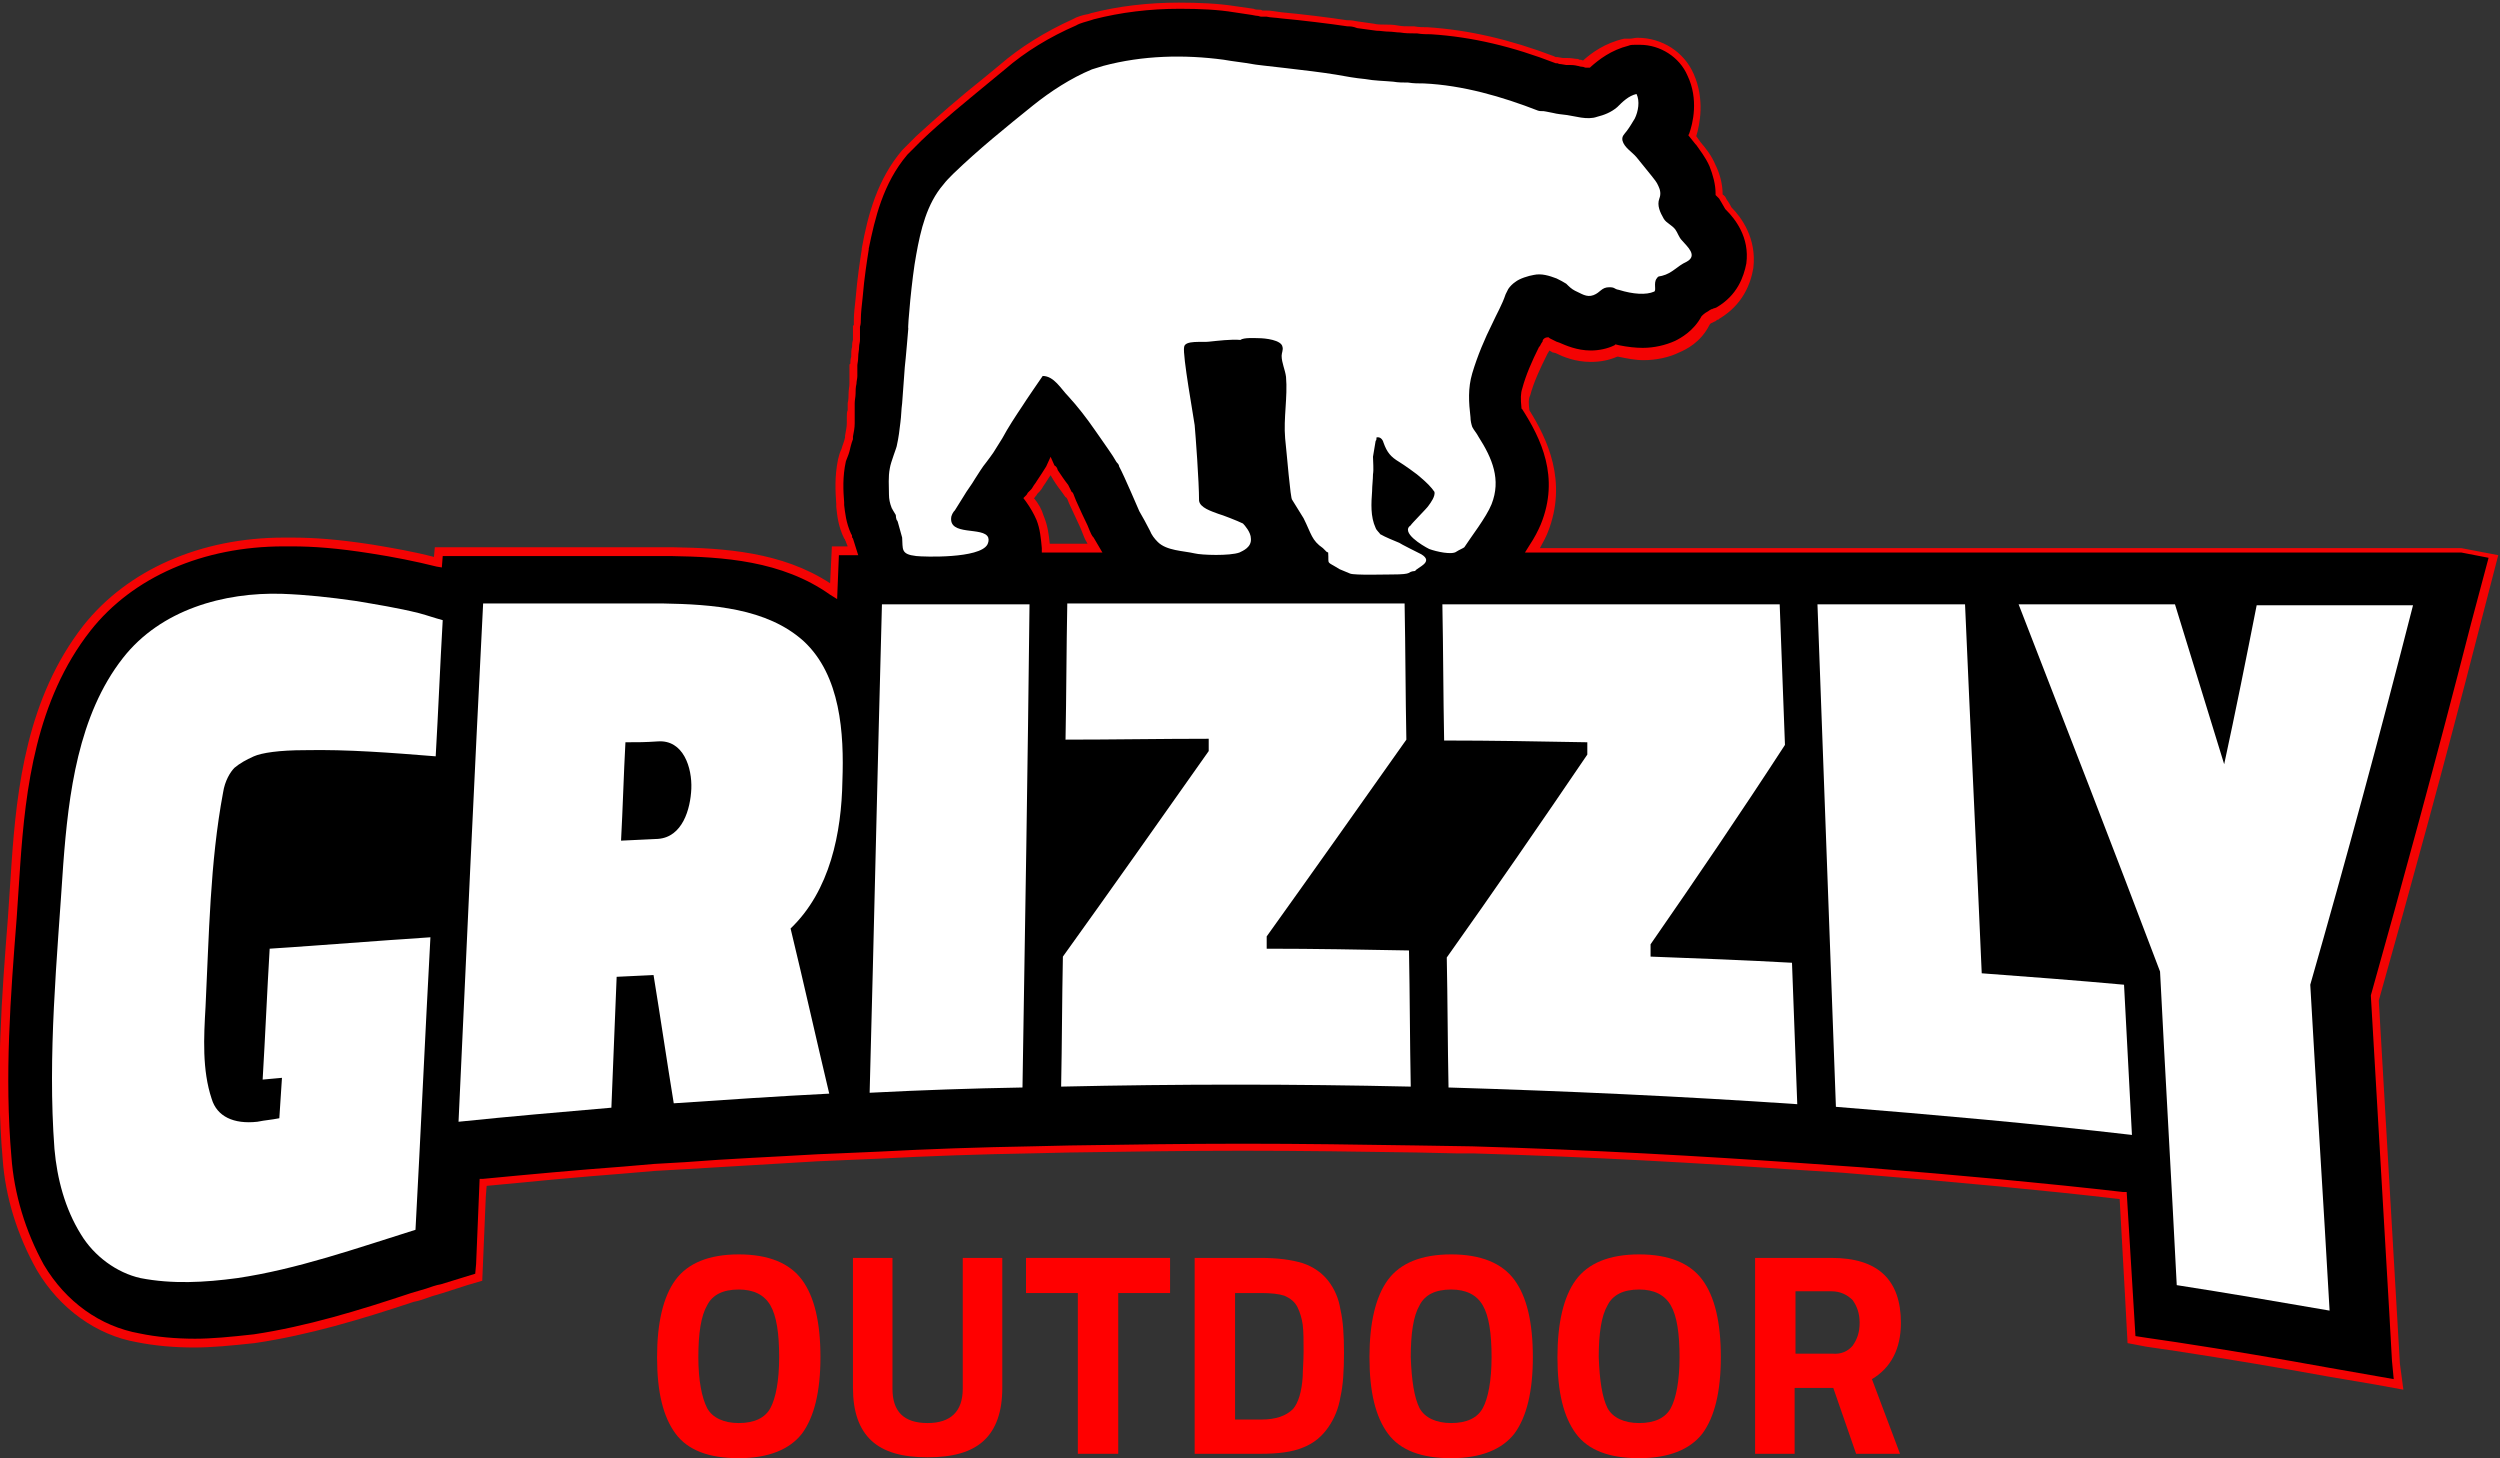
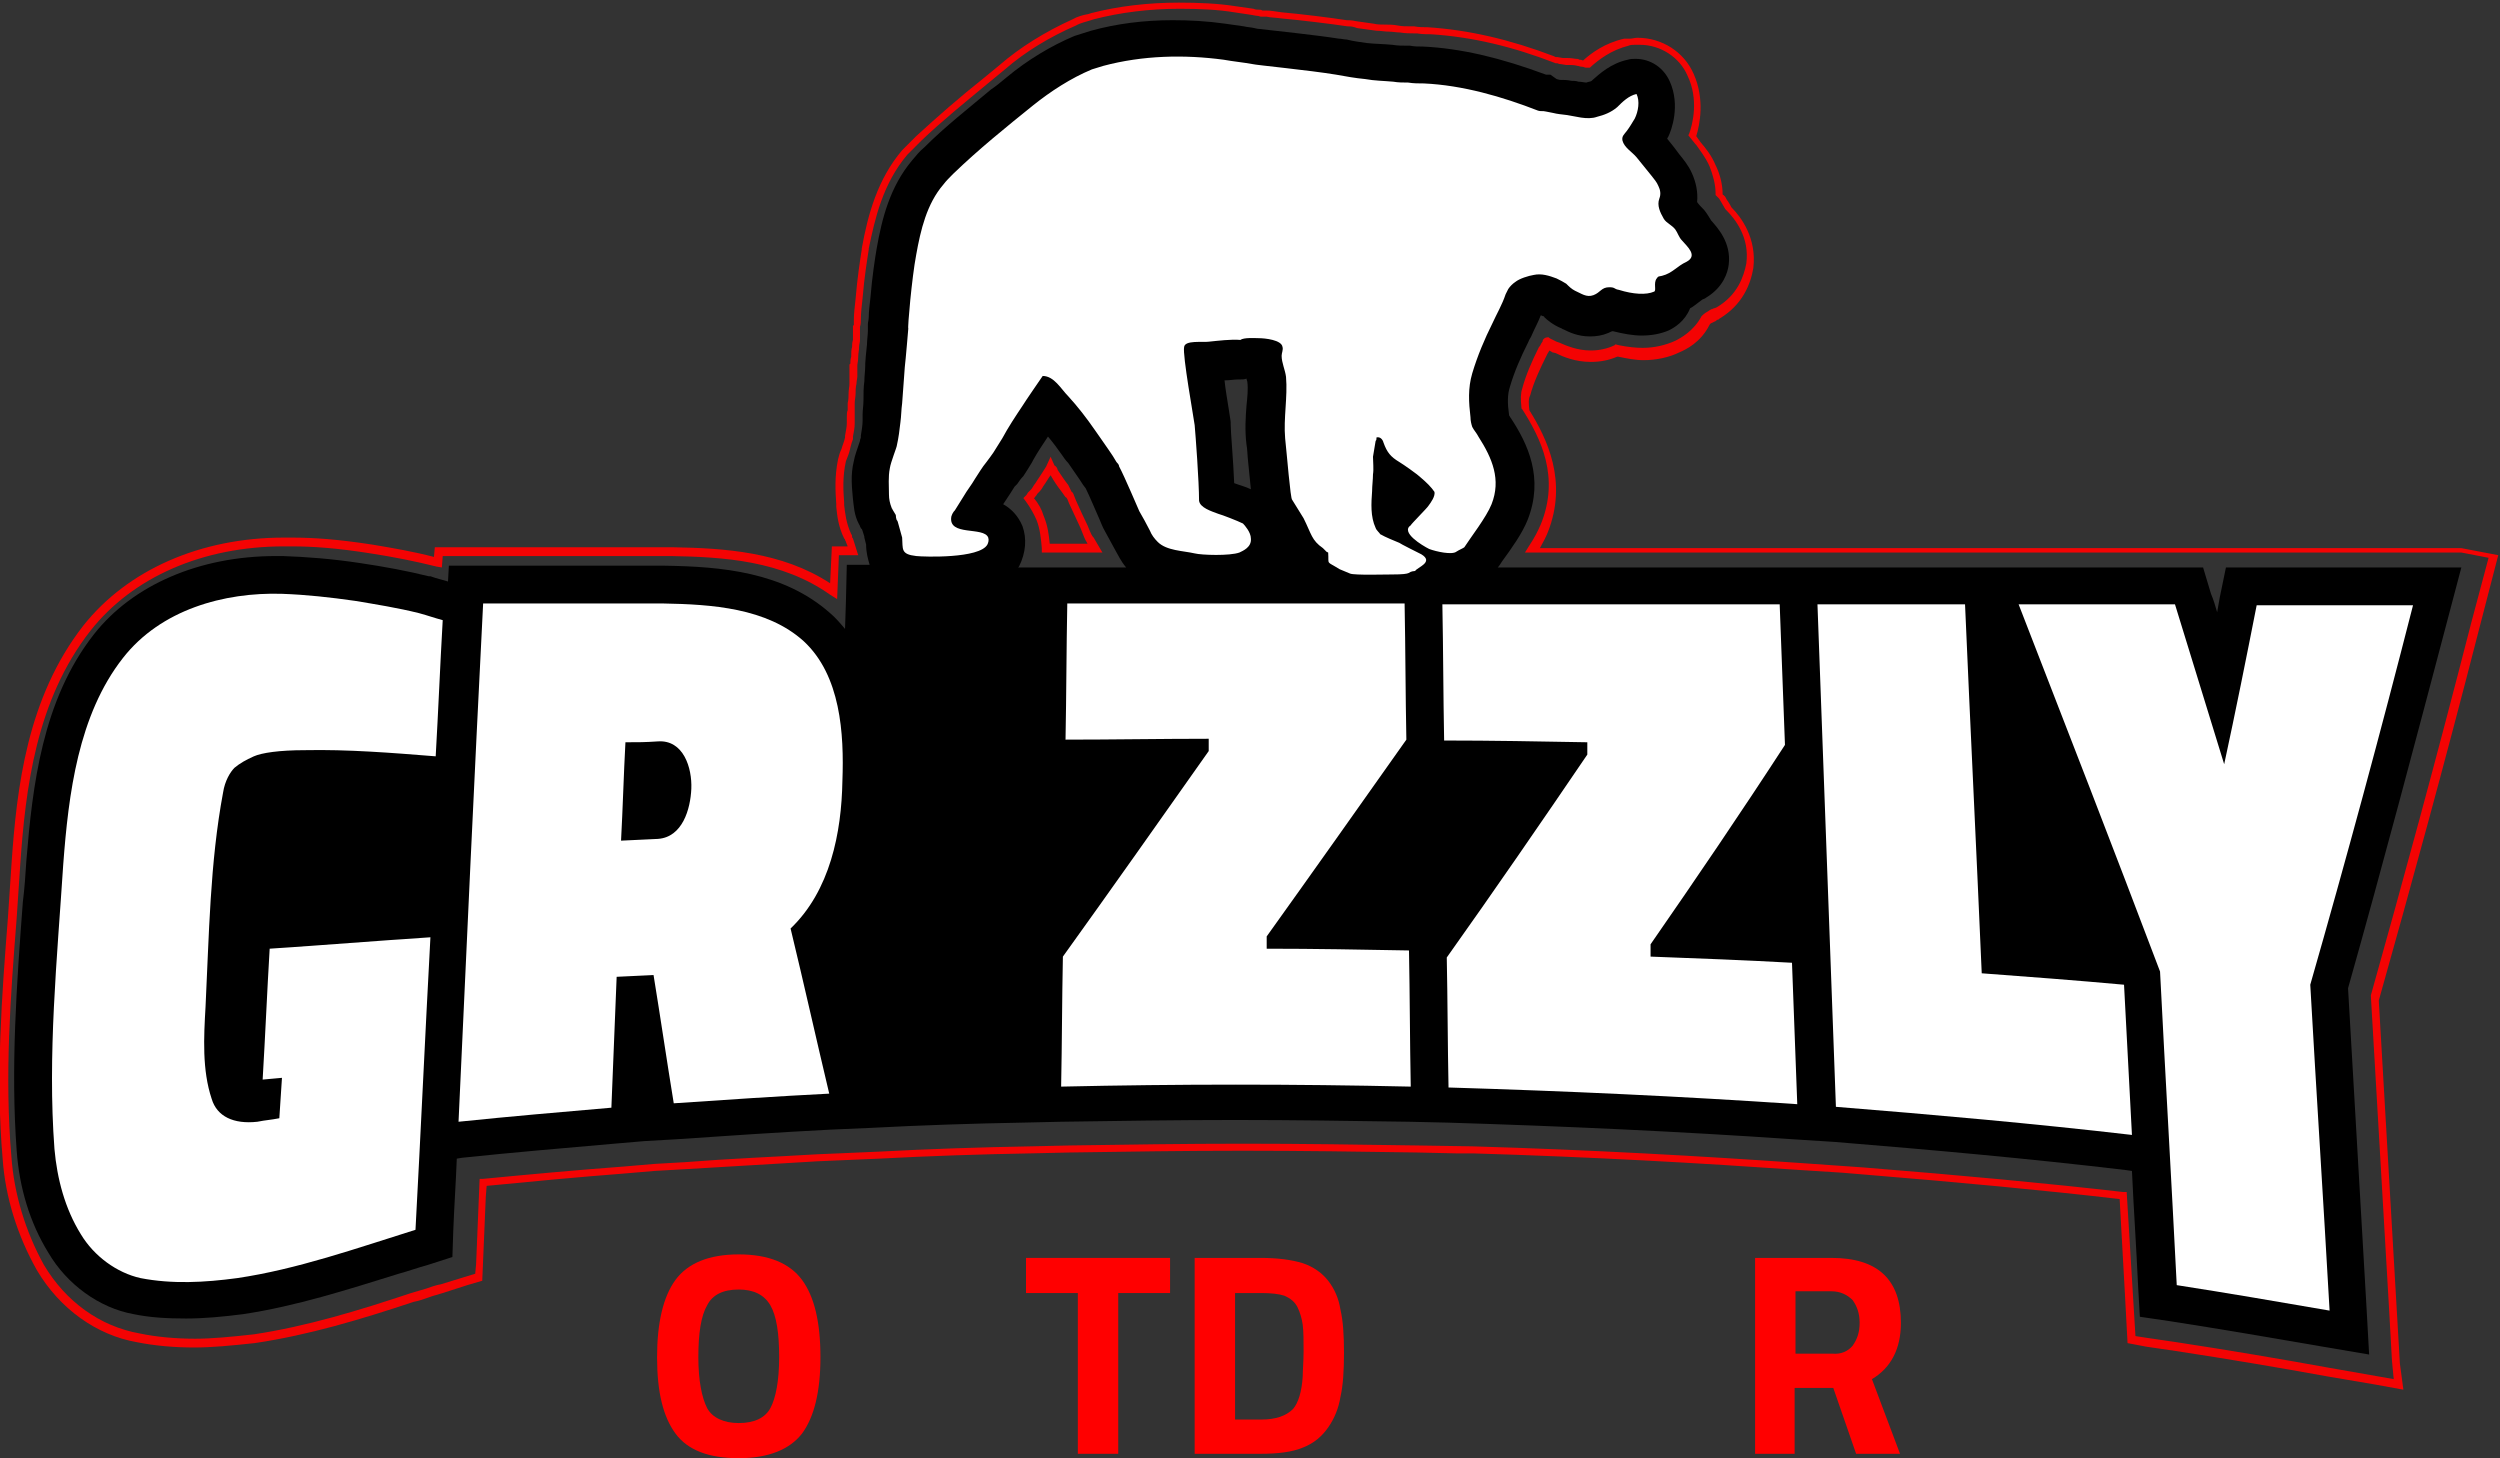
<svg xmlns="http://www.w3.org/2000/svg" version="1.1" id="Logo_Grizzly" x="0px" y="0px" width="284.6px" height="166px" viewBox="0 0 284.6 166" style="enable-background:new 0 0 284.6 166;" xml:space="preserve">
  <rect x="0" y="0" width="284.6" height="166" fill="#333333" stroke="none" />
  <style type="text/css">
	.st0{fill:#F40303;}
	.st1{fill:#FFFFFF;}
	.st2{fill:#FF0000;}
</style>
  <g id="Achtergrond">
    <g>
      <g>
-         <path d="M280.2,62.5h-5.5c-5.9,0-11.8,0-17.8,0h-3.5h-1.8l0,0h-0.9h-3.1c-5.9,0-11.9,0-17.8,0h-2.1h-4.1c-5.6,0-11.2,0-16.8,0     h-4.4h-2.1l0,0c-8.6,0-17.2,0-25.8,0c0.5-0.8,1-1.7,1.3-2.5c2.3-5.7-0.1-10.4-2.1-13.5c-0.1-1-0.1-1.5,0.1-2     c0.4-1.5,1.1-3,1.9-4.7c0.1-0.2,0.2-0.5,0.4-0.7V39c0,0,0-0.1,0.1-0.1c0.2,0.1,0.5,0.2,0.8,0.4l0,0h0.1c0.7,0.3,2.1,1,4,1     c1,0,2-0.2,2.9-0.6c1.1,0.2,2.1,0.4,3.1,0.4c1.4,0,2.8-0.3,3.9-0.8c0.8-0.4,2.3-1.2,3.2-3c0.2-0.2,0.4-0.3,0.6-0.4     c0,0,0.1-0.1,0.2-0.1c0.2-0.1,0.3-0.2,0.5-0.2c2.8-1.6,3.5-4.1,3.7-5.4c0.4-3.3-1.5-5.6-2.4-6.5c-0.2-0.4-0.5-0.8-0.8-1.3     c-0.1-0.1-0.2-0.3-0.3-0.4c0-1.1-0.3-2.3-0.8-3.3c-0.5-1.2-1.2-2-1.7-2.6l-0.6-0.8l0,0c0.5-1.5,1-4.3-0.2-7     c-1-2.3-3.3-3.8-5.9-3.8c-0.5,0-0.9,0.1-1.4,0.1c-2.2,0.5-3.7,1.7-4.6,2.5c-0.1,0-0.1,0-0.2,0C180,7,179.6,7,179.4,6.9     c-0.5-0.1-0.8-0.1-1-0.1h-0.1l0,0c0,0-0.1,0-0.2,0h-0.2l-0.5-0.1c-0.1,0-0.2,0-0.4-0.1h-0.1c-5.2-2-9.9-3-14.3-3.3     c-0.5,0-1,0-1.5-0.1h-0.4c-0.5,0-1,0-1.5-0.1c-1.1-0.1-1.9-0.1-2.7-0.2c-0.7-0.1-1.4-0.2-2.2-0.3c-0.3-0.1-0.6-0.1-0.9-0.1     c-2.6-0.4-7.4-0.9-9.1-1.1h-0.1h-0.4c-0.4-0.1-0.8-0.1-1.1-0.2l0,0c-0.7-0.1-1.4-0.2-2.1-0.3c-2.1-0.3-4.3-0.4-6.3-0.4     c-3.5,0-6.8,0.4-9.9,1.2c-0.7,0.2-1.5,0.4-2.1,0.7c-2.8,1.2-5.7,2.9-8.2,5.1c-0.6,0.5-1.1,0.9-1.7,1.4l0,0     c-2.6,2.1-5.2,4.3-7.8,6.7c-0.5,0.5-1,1-1.6,1.6c-2.8,3.3-3.8,7.3-4.5,11c-0.2,1.3-0.5,3.2-0.7,5.7c-0.1,0.9-0.2,1.8-0.2,2.4     c0,0.3,0,0.6-0.1,0.8c0,0.1,0,0.2,0,0.3s0,0.3,0,0.6c0,0.4-0.1,1-0.1,1.5c-0.1,0.7-0.1,1.8-0.2,2c0,0.1,0,0.2,0,0.4     c0,0.6-0.1,1.1-0.1,1.8c-0.1,0.7-0.1,1.4-0.2,2.2c0,0.5-0.1,1.1-0.1,1.6c0,0.2,0,0.5,0,0.7c0,0.4-0.1,0.9-0.2,1.4v0.1v0.1v0.1     c-0.3,1-0.6,1.8-0.8,2.5c-0.4,1.9-0.3,3.6-0.2,4.9c0.1,0.8,0.2,2.2,0.9,3.7c0.1,0.2,0.1,0.3,0.2,0.5c0.1,0.3,0.2,0.6,0.3,0.9     l0.1,0.3h-2L95,64.8l-0.1,2.5c-5.5-3.9-12.3-4.4-18.4-4.5l0,0l0,0l0,0l0,0c-6.8,0-13.6,0-20.5,0h-4.1h-2L49.8,64     c-2.4-0.6-4.9-1.1-7.5-1.5c-3.4-0.5-6.3-0.8-9.1-0.8c-0.3,0-0.6,0-0.9,0c-9.4,0-17.5,3.6-22.4,9.8c-6.3,8-7.5,18.1-8.1,27     c-0.1,1.5-0.2,3.1-0.3,4.6c-0.7,9.4-1.5,19-0.7,28.7c0.3,4.5,1.7,8.8,3.8,12.5c2.5,4.2,6.6,7.2,11.2,8c2,0.4,4.2,0.6,6.4,0.6     s4.4-0.2,6.8-0.5c6.2-0.9,12.2-2.8,18-4.7c1.1-0.3,2.2-0.7,3.3-1l2.8-0.9l1.4-0.4l0.1-1.5l0.1-3l0.2-4.6l0.1-1.7     c5.3-0.5,10.7-1,16-1.4l3.5-0.3l3.5-0.2c5.5-0.4,11.2-0.7,16.7-1h0.8l4.6-0.2c5.7-0.3,11.5-0.5,17.3-0.6l4.4-0.1     c6.6-0.1,13.2-0.2,19.7-0.2c6.6,0,13.2,0.1,19.8,0.2l4.4,0.1h1.9c12.4,0.4,25,1,37.4,1.9l4.7,0.3l2.4,0.2l0,0     c9.9,0.8,19.8,1.7,29.6,2.8l0.2,3.5l0.4,7.7l0.2,3.5l0.1,1.7l1.7,0.3l3.4,0.5c5.8,0.9,11.6,1.9,17.3,2.9l5.3,0.9l2.7,0.5     l-0.2-2.7l-0.3-5.4c-0.7-12-1.4-24-2.1-36c3.9-13.8,7.7-28,11.4-42.3l1.4-5.3l0.7-2.7L280.2,62.5z M118.4,59.1     c-0.3-0.8-0.8-1.6-1.3-2.2c0.1-0.1,0.2-0.2,0.3-0.4c0.1-0.1,0.2-0.2,0.2-0.3c0.2-0.3,0.5-0.6,0.7-1c0.4-0.6,0.8-1.2,1.1-1.7     l0.1-0.2l0,0c0.1,0.2,0.3,0.4,0.4,0.6c0.6,0.9,1.2,1.7,1.7,2.4c0.1,0.1,0.2,0.2,0.3,0.4c0.4,0.9,1.1,2.5,1.5,3.3     c0.4,1,0.5,1.2,0.7,1.5l0.5,0.9h-2.9H119C118.9,61.2,118.8,60.1,118.4,59.1" />
        <path class="st0" d="M273.6,158.2l-3.3-0.6l-5.3-0.9c-5.5-1-11.4-2-17.3-2.9l-3.4-0.5l-2.1-0.4l-0.3-5.6l-0.6-10.8     c-8.6-1-18.2-1.9-29.2-2.8l-2.4-0.2l-4.7-0.3c-11.6-0.8-23.8-1.5-37.4-1.9h-1.9l-4.4-0.1c-6.5-0.1-13.1-0.2-19.8-0.2     c-6.6,0-13.2,0.1-19.7,0.2l-4.4,0.1c-5.8,0.1-11.7,0.3-17.3,0.6l-7,0.3c-5,0.3-10.1,0.6-15.1,0.9l-3.5,0.2l-3.5,0.3     c-5.2,0.4-10.5,0.9-15.6,1.4l-0.1,1.3l-0.4,9.5l-1.7,0.5l-2.8,0.9c-0.6,0.2-1.1,0.3-1.6,0.5c-0.6,0.2-1.1,0.4-1.7,0.5     c-6,2-12,3.8-18.1,4.7c-2.8,0.3-4.9,0.5-6.9,0.5c-2.3,0-4.5-0.2-6.5-0.6C11,152,6.8,149,4.2,144.6c-2.2-3.9-3.6-8.3-3.9-12.7     c-0.8-9.2-0.1-18.5,0.6-27.4l0.4-6c0.6-8.9,1.8-19.1,8.2-27.3c5-6.3,13.3-10,22.8-10h0.9c2.6,0,5.3,0.2,9.2,0.8     c2.4,0.4,4.7,0.8,7,1.4l0.1-1.1h27.1c5.8,0.1,12.4,0.5,17.9,4.1l0.2-4.2h1.8l-0.2-0.5c0-0.1-0.1-0.2-0.1-0.2c0-0.1,0-0.1-0.1-0.2     c-0.7-1.4-0.8-2.7-0.9-3.6l0-0.3c-0.1-1.5-0.2-3.1,0.2-5.1c0.1-0.4,0.2-0.8,0.4-1.2c0.1-0.4,0.3-0.8,0.4-1.3v-0.2     c0.1-0.6,0.2-1,0.2-1.4v-0.7c0-0.3,0-0.6,0.1-0.8c0-0.3,0-0.5,0-0.8c0.1-0.4,0.1-0.8,0.1-1.1c0-0.4,0.1-0.8,0.1-1.1     c0-0.3,0-0.6,0-0.9c0-0.3,0-0.5,0-0.8v-0.5l0.1-0.1c0-0.1,0-0.5,0.1-0.8c0-0.4,0-0.8,0.1-1.1c0-0.2,0-0.5,0.1-0.8     c0-0.2,0-0.4,0-0.6v-1l0.1-0.1c0-0.1,0-0.4,0-0.6c0-0.6,0.1-1.5,0.2-2.4c0.2-2.4,0.5-4.3,0.7-5.6l0-0.1c0.7-3.9,1.8-7.9,4.6-11.2     l1.6-1.6c2.4-2.2,4.9-4.4,7.8-6.7l1.7-1.4c2.3-2,5.2-3.8,8.3-5.2c0.5-0.3,1.2-0.5,1.8-0.6l0.3-0.1c3.1-0.8,6.5-1.2,10-1.2     c2.3,0,4.5,0.1,6.4,0.4l2.1,0.3c0.2,0.1,0.4,0.1,0.5,0.1c0.2,0,0.4,0,0.5,0.1l0.5,0c0.4,0,1,0.1,1.7,0.2c2.2,0.2,5.5,0.6,7.4,0.9     c0.2,0,0.6,0,1,0.1c0.7,0.1,1.4,0.2,2.1,0.3c0.4,0.1,0.8,0.1,1.3,0.1c0.4,0,0.9,0,1.4,0.1c0.5,0.1,1,0.1,1.5,0.1h0.4     c0.5,0.1,1,0.1,1.5,0.1c4.7,0.3,9.4,1.4,14.4,3.3h0l0.2,0.1c0.1,0,0.1,0,0.2,0l0.6,0.1l0.4,0c0.2,0,0.5,0,1.1,0.1l0.1,0     c0,0,0.2,0,0.3,0.1c0.1,0,0.3,0,0.4,0.1c1-0.9,2.5-2,4.7-2.5l0.1,0c0.2,0,0.4,0,0.6,0c0.2,0,0.5-0.1,0.8-0.1     c2.8,0,5.3,1.6,6.4,4.1c1.3,2.9,0.7,5.8,0.3,7.1l0.5,0.7c0.5,0.6,1.2,1.4,1.7,2.6c0.5,1,0.8,2.2,0.8,3.3c0,0,0,0.1,0.1,0.1     c0,0,0.1,0.1,0.1,0.1l0.1,0.1c0.1,0.2,0.2,0.4,0.3,0.5c0.2,0.3,0.3,0.5,0.4,0.7c1.1,1.1,2.9,3.5,2.5,6.9     c-0.3,1.8-1.2,4.2-3.9,5.8l-0.1,0.1h-0.1c0,0-0.1,0-0.1,0.1c-0.1,0-0.1,0.1-0.2,0.1l-0.2,0.1c-0.2,0.1-0.3,0.1-0.4,0.3     c-1,2-2.7,2.8-3.4,3.1c-1.2,0.6-2.7,0.9-4.1,0.9c-1,0-1.9-0.2-2.9-0.4l-0.1,0c-0.9,0.4-1.9,0.6-3,0.6c-1.8,0-3.2-0.6-4-1     l-0.4-0.1c-0.1-0.1-0.2-0.1-0.3-0.2c-0.1,0.1-0.1,0.2-0.2,0.3l-0.1,0.2c-0.8,1.6-1.5,3.1-1.9,4.6c-0.2,0.4-0.2,0.8-0.1,1.7     c2,3.2,4.4,8.1,2.1,13.9c-0.2,0.5-0.5,1.1-0.9,1.8l104.9,0l4.2,0.8l-2.2,8.5c-4,15.6-7.8,29.4-11.4,42.2l2.4,41.3L273.6,158.2z      M243.1,152.1l1.3,0.2l3.4,0.5c5.9,0.9,11.8,1.9,17.3,2.9l7.4,1.3l-0.2-2.1l-0.3-5.4l-2.1-36.1l0-0.1     c3.6-12.8,7.4-26.7,11.4-42.3l2-7.5l-3.1-0.6H173.6l0.5-0.8c0.6-0.9,1-1.7,1.3-2.4c2.2-5.4,0-9.8-2.1-13.1l-0.1-0.1l0-0.1     c-0.1-1-0.1-1.6,0.1-2.2c0.4-1.5,1.1-3.1,1.9-4.7l0.1-0.1c0.1-0.2,0.2-0.4,0.3-0.5c0-0.3,0.3-0.5,0.6-0.5h0.1l0.1,0.1     c0.1,0,0.1,0.1,0.2,0.1c0.2,0.1,0.4,0.2,0.6,0.3l0.3,0.1c0.7,0.3,2,0.9,3.6,0.9c0.9,0,1.9-0.2,2.7-0.6l0.1-0.1l0.4,0.1     c1,0.2,1.9,0.3,2.7,0.3c1.3,0,2.6-0.3,3.7-0.8c0.6-0.3,2.1-1.1,3-2.8l0.1-0.1c0.2-0.2,0.5-0.4,0.7-0.5c0.1-0.1,0.2-0.1,0.3-0.2     l0.1,0c0.1-0.1,0.3-0.1,0.5-0.2c2.4-1.4,3.1-3.5,3.4-5c0.4-3-1.3-5.1-2.3-6.1l-0.1-0.1c-0.1-0.2-0.3-0.5-0.4-0.7     c-0.1-0.2-0.2-0.3-0.3-0.5c-0.1-0.1-0.1-0.1-0.2-0.2c0,0-0.1-0.1-0.1-0.1l-0.1-0.1l0-0.2c0-1-0.3-2.1-0.7-3.1     c-0.5-1.1-1.1-1.8-1.5-2.4l-0.1-0.1l-0.8-1l0.1-0.2c0.4-1.1,1.1-3.9-0.2-6.6c-0.9-2.1-3.1-3.5-5.4-3.5c-0.2,0-0.4,0-0.6,0     c-0.2,0-0.5,0-0.7,0.1c-2,0.5-3.4,1.6-4.3,2.4l-0.1,0.1l-0.5,0c-0.1,0-0.2-0.1-0.4-0.1c-0.2,0-0.4-0.1-0.5-0.1     c-0.4-0.1-0.7-0.1-0.8-0.1h-0.5l-0.6-0.1c-0.1,0-0.2,0-0.4-0.1l-0.2,0c-4.9-1.9-9.5-3-14.2-3.3c-0.5,0-1,0-1.6-0.1l-0.3,0     c-0.5,0-1,0-1.6-0.1c-0.4,0-0.9-0.1-1.3-0.1c-0.5,0-0.9-0.1-1.4-0.1c-0.7-0.1-1.4-0.2-2.2-0.3C154,3,153.7,3,153.4,3     c-2-0.3-5.3-0.7-7.5-0.9c-0.7-0.1-1.3-0.1-1.7-0.2l-0.5,0l-0.1,0c-0.2,0-0.3-0.1-0.5-0.1c-0.2,0-0.5-0.1-0.6-0.1l-2-0.3     c-1.8-0.3-3.9-0.4-6.2-0.4c-3.4,0-6.7,0.4-9.8,1.2l-0.3,0.1c-0.6,0.2-1.2,0.3-1.7,0.6c-3,1.3-5.8,3-8.1,5l-1.7,1.4     c-2.9,2.4-5.5,4.5-7.8,6.7l-1.6,1.6c-2.8,3.3-3.7,7.3-4.4,10.7l0,0.1c-0.2,1.3-0.5,3.1-0.7,5.5c-0.1,0.9-0.2,1.8-0.2,2.4     c0,0.3,0,0.6-0.1,0.9V38c0,0.2,0,0.5,0,0.7c0,0.3-0.1,0.5-0.1,0.8c0,0.4-0.1,0.7-0.1,1.1c0,0.5-0.1,0.8-0.1,1v0.3     c0,0.3,0,0.6,0,0.9c0,0.3-0.1,0.6-0.1,0.9c-0.1,0.4-0.1,0.8-0.1,1.1c0,0.4-0.1,0.7-0.1,1.1c0,0.2,0,0.5,0,0.8c0,0.3,0,0.5,0,0.8     v0.7c0,0.5-0.1,1-0.2,1.5l0,0l0,0.3c-0.2,0.5-0.3,1-0.4,1.4c-0.1,0.4-0.3,0.8-0.4,1.1c-0.4,1.8-0.3,3.4-0.2,4.7l0,0.3     c0.1,0.8,0.2,2,0.8,3.3c0.1,0.1,0.1,0.2,0.1,0.3c0,0.1,0,0.1,0.1,0.2l0.6,1.9h-2.2l-0.2,5l-0.8-0.5c-5.5-3.9-12.2-4.3-18.1-4.4     H50.4l-0.1,1.3l-0.6-0.1c-2.4-0.6-4.9-1.1-7.5-1.5c-3.8-0.6-6.5-0.8-9-0.8h-0.9c-9.2,0-17.2,3.5-22,9.6c-6.2,7.9-7.4,18-8,26.7     l-0.4,6c-0.7,8.9-1.4,18-0.6,27.2c0.3,4.2,1.6,8.5,3.7,12.3c2.5,4.2,6.4,7,10.9,7.8c1.9,0.4,4.1,0.6,6.3,0.6c1.9,0,4-0.2,6.7-0.5     c6-0.9,11.9-2.7,17.9-4.7c0.6-0.2,1.1-0.3,1.7-0.5c0.6-0.2,1.1-0.4,1.7-0.5l3.9-1.2l0.1-1.1l0.4-9.7l0.4,0c5.2-0.5,10.6-1,16-1.4     l3.5-0.3l3.5-0.2c5-0.4,10.1-0.6,15.1-0.9l2.4-0.1l4.6-0.2c5.6-0.3,11.5-0.5,17.3-0.6l4.4-0.1c6.5-0.1,13.1-0.2,19.7-0.2     c6.7,0,13.3,0.1,19.8,0.2l6.3,0.1c13.6,0.4,25.9,1.1,37.4,1.9l7.1,0.5c11.2,0.9,20.9,1.8,29.6,2.8l0.4,0L243.1,152.1z      M125.5,62.9h-6.9l0-0.5c-0.1-1.1-0.2-2.2-0.6-3.2l0,0c-0.3-0.7-0.7-1.4-1.2-2.1l-0.3-0.4l0.3-0.3c0.1-0.1,0.1-0.1,0.2-0.3     l0.1-0.1c0,0,0,0,0.1-0.1v0l0.1-0.1c0.1-0.1,0.2-0.2,0.3-0.4c0.1-0.2,0.3-0.4,0.4-0.6c0.4-0.6,0.8-1.2,1.1-1.7l0.5-1.1l0.4,0.9     c0,0.1,0.1,0.1,0.2,0.2c0.1,0.1,0.2,0.3,0.2,0.4c0.4,0.6,0.8,1.2,1.2,1.7L122,56c0.1,0,0.2,0.2,0.3,0.5l0.2,0.5     c0.4,0.9,1,2.2,1.3,2.8c0.4,1,0.5,1.2,0.7,1.4L125.5,62.9z M119.5,61.9h4.3l-0.1-0.2c-0.2-0.3-0.3-0.6-0.7-1.6     c-0.3-0.7-0.9-1.9-1.3-2.8l-0.2-0.5c-0.1-0.1-0.1-0.2-0.2-0.2l-0.5-0.7c-0.4-0.5-0.8-1.1-1.2-1.8c-0.3,0.4-0.5,0.8-0.8,1.2     c-0.1,0.2-0.3,0.5-0.5,0.7c-0.1,0.1-0.1,0.1-0.2,0.2c-0.1,0.2-0.2,0.3-0.3,0.4c0,0,0,0.1-0.1,0.1c0.5,0.6,0.9,1.3,1.1,2     C119.3,59.9,119.4,60.9,119.5,61.9z" />
      </g>
      <path d="M280.2,64.6h-5.5c-5.9,0-11.8,0-17.8,0h-3.5l-0.7,3.4c-0.1,0.6-0.2,1.1-0.3,1.7c-0.2-0.7-0.4-1.4-0.7-2.1l-0.9-3h-3.1    c-5.9,0-11.9,0-17.8,0h-2l0,0h-4.1c-5.6,0-11.2,0-16.8,0h-4.4l0,0c-10.7,0-21.4,0-32.1,0c0.2-0.2,0.3-0.4,0.5-0.7    c1.1-1.5,2.3-3.2,2.9-4.7c1.9-4.8,0-8.7-1.9-11.6c-0.1-0.1-0.1-0.2-0.2-0.3l0,0c-0.2-1.4-0.2-2.4,0.1-3.3c0.5-1.7,1.2-3.3,2.1-5.1    c0.1-0.3,0.3-0.5,0.4-0.8c0.3-0.7,0.7-1.4,1-2.2l0,0c0.1,0,0.2,0.1,0.3,0.1s0.1,0.1,0.1,0.1l0,0c0.3,0.3,1,0.9,2,1.3    c0,0,0.1,0.1,0.2,0.1c0.6,0.3,1.6,0.8,3,0.8c0.7,0,1.4-0.1,2.1-0.4c0.2-0.1,0.4-0.2,0.5-0.2c1.2,0.3,2.3,0.5,3.3,0.5    c1.1,0,2.2-0.2,3.1-0.6l0,0c0.6-0.3,1.8-1,2.4-2.5c0.4-0.2,0.7-0.5,1-0.7c0.1-0.1,0.3-0.2,0.4-0.3c0.2-0.1,0.3-0.1,0.4-0.2    c2-1.2,2.5-2.9,2.6-3.8c0.3-2.5-1.3-4.2-2-5c-0.2-0.3-0.4-0.7-0.8-1.2c-0.3-0.3-0.6-0.6-0.8-0.9c0.1-1.1-0.1-2.2-0.6-3.3    c-0.4-0.9-1-1.6-1.4-2.1l-0.6-0.8l-0.8-1c0-0.1,0.1-0.2,0.1-0.2c0.4-0.8,1.4-3.6,0.2-6.3c-0.7-1.6-2.2-2.6-3.9-2.6    c-0.3,0-0.6,0-0.9,0.1c-1.9,0.4-3.2,1.6-4,2.3l-0.1,0.1c-0.1,0.1-0.4,0.1-0.6,0.2c-0.2,0-0.6-0.1-0.9-0.1    c-0.3-0.1-0.6-0.1-0.8-0.1c-0.5-0.1-0.8-0.1-1-0.1c-0.1,0-0.1,0-0.2,0c-0.1,0-0.2,0-0.5-0.1l-0.7-0.5c-0.1,0-0.2,0-0.2,0    c-0.1,0-0.2,0-0.3,0c-5.1-1.9-9.7-3-14-3.2c-0.5,0-1,0-1.5-0.1h-0.4c-0.5,0-1,0-1.6-0.1c-1.1-0.1-2-0.1-2.9-0.2    c-0.7-0.1-1.5-0.2-2.3-0.4c-0.3,0-0.6-0.1-0.9-0.1c-2.5-0.4-7.3-0.9-9-1.1c-0.3,0-0.5-0.1-0.6-0.1c-0.4-0.1-0.8-0.1-1.2-0.2    c-0.7-0.1-1.4-0.2-2.1-0.3c-2.1-0.3-4.1-0.4-6-0.4c-3.3,0-6.4,0.4-9.3,1.2c-0.6,0.2-1.3,0.4-1.9,0.6c-2.6,1.1-5.3,2.7-7.7,4.7    c-0.6,0.5-1.2,1-1.8,1.4c-2.5,2.1-5.2,4.2-7.6,6.6c-0.5,0.4-0.9,0.9-1.4,1.5c-2.5,3-3.4,6.6-4,10c-0.2,1.2-0.5,3.1-0.7,5.5    c-0.1,0.9-0.2,1.7-0.2,2.3c0,0.3-0.1,0.6-0.1,0.8c0,0.1,0,0.2,0,0.3s0,0.3,0,0.5c0,0.4-0.1,1-0.1,1.5c-0.1,1-0.2,1.9-0.2,2.2    c0,0.1,0,0.2,0,0.2c0,0.6-0.1,1.2-0.1,1.8c-0.1,0.7-0.1,1.4-0.1,2.2c0,0.5-0.1,1.1-0.1,1.6c0,0.2,0,0.5,0,0.7    c0,0.5-0.1,1.1-0.2,1.7v0.2c0,0.1-0.1,0.2-0.1,0.4c-0.3,0.9-0.6,1.7-0.7,2.3c-0.4,1.6-0.2,3.1-0.1,4.3c0.1,0.7,0.1,1.8,0.7,2.9    c0.1,0.1,0.1,0.3,0.2,0.4c0,0,0,0.1,0.1,0.1c0.1,0.2,0.2,0.6,0.3,0.9v0.1l0.2,0.8l0,0c0,0.9,0.2,1.6,0.4,2.3h-2.6l-0.1,4.2    l-0.1,3.1c-0.5-0.6-1.1-1.3-1.7-1.8c-5.3-4.7-12.4-5.3-18.8-5.4l0,0l0,0c-6.8,0-13.6,0-20.5,0h-4.1L51,66.2    c-0.6-0.2-1.2-0.3-2-0.6h-0.1h-0.1c-2.4-0.6-5.1-1.1-7.8-1.5c-3.3-0.5-6.1-0.7-8.8-0.8c-0.3,0-0.5,0-0.8,0    c-8.7,0-16.3,3.3-20.7,8.9C4.8,79.7,3.7,89.5,3,98c-0.1,1.6-0.2,3.1-0.4,4.7C1.9,112,1.2,121.6,1.9,131c0.3,4.2,1.5,8.2,3.6,11.6    c2.1,3.6,5.8,6.3,9.7,7c1.9,0.4,3.9,0.5,6,0.5c2,0,4.2-0.2,6.5-0.5c6-0.9,11.9-2.8,17.7-4.6c1.1-0.3,2.2-0.7,3.3-1l2.8-0.9l0.1-3    c0.1-2.7,0.3-5.5,0.4-8.2l0.6-0.1c5.7-0.6,11.6-1.1,17.3-1.6l3.5-0.3l3.5-0.2c5.8-0.4,11.8-0.8,17.6-1.1l0,0l0,0l4.6-0.2    c5.7-0.3,11.6-0.5,17.3-0.6l4.4-0.1c6.6-0.1,13.2-0.2,19.8-0.2c6.6,0,13.2,0.1,19.8,0.2l4.4,0.1l0,0c13.1,0.4,26.3,1,39.4,1.9    l4.7,0.3l0,0c11,0.9,22.2,1.9,33.1,3.2l0.7,0.1c0.2,4.4,0.5,8.7,0.7,13.1l0.2,3.5l3.4,0.5c5.8,0.9,11.6,1.9,17.4,2.9l5.3,0.9    l-0.3-5.4c-0.7-12.1-1.4-24.2-2.1-36.3c3.9-13.8,7.7-28.2,11.5-42.6L280.2,64.6z M141.9,50.6c0.1,0.5,0.1,1.2,0.2,2.1    c0.1,1,0.2,2.1,0.3,3c-0.6-0.3-1.4-0.5-1.9-0.7c-0.1-2.6-0.4-5.8-0.4-6.7c0-0.1,0-0.1,0-0.2c0-0.2-0.1-0.7-0.2-1.4    c-0.2-1.3-0.4-2.4-0.5-3.4c0.6,0,1.1-0.1,1.5-0.1h0.1h0.1c0.3,0,0.6,0,0.8-0.1c0,0.1,0.1,0.3,0.1,0.4c0.1,0.8,0,1.7-0.1,2.7    C141.8,47.5,141.7,49,141.9,50.6 M116.4,59.9c-0.5-1.2-1.3-2-2.2-2.5l0.2-0.3c0.4-0.6,0.8-1.2,1.1-1.7c0.1-0.1,0.2-0.2,0.3-0.3    c0.2-0.3,0.4-0.6,0.7-0.9c0.4-0.6,0.7-1.1,1-1.6l0.1-0.2c0.5-0.9,1.1-1.8,1.7-2.7c0.6,0.7,1.1,1.4,1.6,2.1    c0.2,0.3,0.4,0.6,0.7,0.9c0.6,0.9,1.2,1.7,1.7,2.5c0.1,0.1,0.2,0.3,0.3,0.4c0.4,0.8,1.2,2.7,1.6,3.6c0.4,1,0.5,1.1,0.6,1.3    l1.2,2.2c0.3,0.5,0.6,1.2,1.2,1.9c-2.2,0-4.5,0-6.7,0l0,0h-4.2h-0.1l0,0c-0.4,0-0.9,0-1.3,0l0.1-0.1    C116.8,62.9,116.9,61.3,116.4,59.9" />
      <path d="M74.9,84.3c-1.5,0-2.2,0-3.7,0.1c-0.2,3.7-0.3,7.5-0.5,11.2c1.7-0.1,2.5-0.1,4.2-0.2c2.8-0.2,3.7-3.4,3.8-5.7    C78.8,87.4,77.8,84.2,74.9,84.3z" />
    </g>
    <path class="st1" d="M169.8,57.4c1.1-2.8,0.1-5.2-1.5-7.7c-0.2-0.4-0.5-0.7-0.7-1.1c-0.1-0.3-0.2-0.7-0.2-1.1   c-0.2-1.7-0.3-3.3,0.2-5c0.6-2,1.4-3.9,2.3-5.7c0.5-1.1,1.1-2.1,1.5-3.3c0.1-0.2,0.2-0.4,0.3-0.6c0.2-0.3,0.5-0.6,0.8-0.8   c0.5-0.4,1.5-0.7,2.1-0.8c0.9-0.2,1.8,0.1,2.6,0.4c0.4,0.2,0.8,0.4,1.1,0.6c0.3,0.3,0.6,0.6,1,0.8c0.7,0.3,1.3,0.8,2.1,0.5   s0.9-0.9,1.8-0.9c0.7,0,0.5,0.2,1.1,0.3c1.6,0.5,3.1,0.6,4,0.2c0.3-0.1-0.1-1,0.3-1.5c0.2-0.3,0.2-0.2,0.6-0.3   c1.2-0.3,1.7-1.1,2.8-1.6c1.3-0.7,0.1-1.7-0.5-2.4c-0.4-0.4-0.5-0.9-0.8-1.3c-0.4-0.5-1-0.7-1.3-1.2c-0.4-0.7-0.8-1.5-0.5-2.3   c0.2-0.5,0.1-1-0.1-1.4c-0.2-0.5-0.5-0.8-0.8-1.2l-1.7-2.1c-0.5-0.6-1.4-1.1-1.6-1.9c-0.1-0.5,0.2-0.7,0.5-1.1   c0.3-0.4,0.6-0.9,0.9-1.4c0.4-0.8,0.6-2,0.2-2.8c-0.9,0.2-1.6,0.9-2.2,1.5c-0.7,0.6-1.5,0.9-2.3,1.1c-1.1,0.4-2.6-0.1-3.4-0.2   c-1.7-0.2-0.8-0.1-2.4-0.4c-0.4-0.1-0.6,0-0.9-0.1c-4.1-1.6-8.6-2.9-13-3.1c-0.6,0-1.2,0-1.8-0.1c-0.6,0-1.1,0-1.7-0.1   c-1.1-0.1-2.1-0.1-3.2-0.3c-1.1-0.1-2.2-0.3-3.3-0.5c-3-0.5-9.2-1.1-9.5-1.2c-1.1-0.2-2.2-0.3-3.3-0.5c-4.5-0.6-9.2-0.5-13.7,0.7   c-0.4,0.1-0.9,0.3-1.3,0.4c-2.4,1-4.7,2.5-6.7,4.1c-3.1,2.5-6.2,5-9.1,7.8c-0.4,0.4-0.8,0.8-1.1,1.2c-1.9,2.2-2.6,5.2-3.1,8   c-0.5,2.6-1,8.4-0.9,8.4l0,0c0,0-0.3,3.6-0.4,4.4c-0.1,1.4-0.2,2.7-0.3,4.1c-0.1,0.7-0.1,1.5-0.2,2.2c-0.1,0.9-0.2,1.7-0.4,2.6   c0,0.2-0.7,1.9-0.8,2.6c-0.2,1-0.1,2-0.1,3c0,0.5,0.1,1,0.3,1.5c0,0.1,0.1,0.1,0.1,0.2c0.1,0.2,0.2,0.3,0.3,0.5   c0.1,0.1,0.1,0.3,0.1,0.4c0.1,0.5,0.1,0.2,0.2,0.5c0.2,0.7,0.3,1.1,0.5,1.8c0.1,1.3-0.2,1.9,1.6,2.1c0.9,0.1,7.2,0.3,8.1-1.3   c0.1-0.2,0.2-0.5,0.1-0.8c-0.5-1.3-4.6-0.1-4.2-2.4c0.1-0.3,0.2-0.5,0.4-0.7c0.3-0.5,0.7-1.1,1-1.6c0.4-0.7,0.9-1.3,1.3-2   c0.4-0.6,0.8-1.3,1.3-1.9c0.3-0.4,0.6-0.8,0.8-1.1c0.3-0.5,0.7-1.1,1-1.6c0.7-1.3,1.5-2.5,2.3-3.7c0.3-0.5,2.3-3.4,2.3-3.4   c1.3,0,2.1,1.5,2.9,2.3c1.1,1.2,2.1,2.5,3,3.8c0.2,0.3,0.5,0.7,0.7,1c0.6,0.9,1.3,1.8,1.8,2.7c0.1,0.1,0.3,0.3,0.3,0.5   c0.6,1.1,2.2,4.9,2.3,5.1c0.4,0.7,0.8,1.4,1.2,2.2c0.2,0.5,0.5,0.9,0.9,1.3c1,1,2.9,1,4.2,1.3c0.8,0.2,4,0.3,5.1-0.1   c0.4-0.2,1.4-0.6,1.3-1.6c0-0.7-0.7-1.5-0.9-1.7c-0.6-0.3-2.4-1-2.8-1.1c-0.8-0.3-2.1-0.7-2.2-1.5c0-2.2-0.4-7.5-0.5-8.6   c-0.1-0.8-1.4-8-1.2-8.9c0.1-0.8,2.1-0.5,2.8-0.6c1-0.1,2.6-0.3,3.6-0.2c0.4-0.3,1.7-0.2,2.1-0.2c0.7,0,2.6,0.2,2.7,1   c0.1,0.3-0.1,0.7-0.1,1c0,0.8,0.4,1.6,0.5,2.4c0.2,2.3-0.3,4.7-0.1,7c0.2,1.8,0.6,6.9,0.8,7c0.5,0.8,0.8,1.3,1.3,2.1   c0.9,1.8,0.9,2.5,2.2,3.4c0.1,0.1,0.2,0.2,0.4,0.4c0.1,0.1,0,0,0.2,0.1c0.1,1.5-0.3,0.9,1.3,1.9c0.5,0.2,0.7,0.3,1.2,0.5   s4.1,0.1,4.7,0.1c2.7,0,1.6-0.3,2.7-0.4c0.2-0.4,2.2-1,0.7-1.9c-0.4-0.2-2.4-1.2-2.5-1.3c-0.7-0.3-1.5-0.6-2.2-1   c0-0.1-0.4-0.4-0.5-0.7c-0.6-1.3-0.5-2.8-0.4-4.2c0-0.6,0.1-1.3,0.1-1.9c0.1-0.6,0-1.4,0-2c0.1-0.6,0.2-1.2,0.3-1.8   c0.1-0.1,0.1-0.2,0.1-0.4c0.4-0.1,0.7,0.2,0.8,0.6c0.4,1.1,0.8,1.6,1.8,2.2c0.5,0.3,1.9,1.3,2,1.4c0.6,0.5,1.2,1,1.7,1.6   c0.1,0.1,0.2,0.3,0.3,0.4c0.1,0.5-0.4,1.2-0.7,1.6c-0.1,0.2-2,2.1-2,2.2c-1.2,0.8,1.3,2.3,2.1,2.7c0.8,0.3,2.6,0.7,3.1,0.3   c0.3-0.2,0.8-0.4,0.9-0.5C167.4,61.2,169.2,58.9,169.8,57.4" />
  </g>
  <g id="Outdoor">
    <path class="st2" d="M91.3,163.2c-1.4,1.8-3.8,2.8-7.2,2.8c-3.4,0-5.8-0.9-7.2-2.8c-1.4-1.9-2.1-4.7-2.1-8.7c0-3.9,0.7-6.9,2.1-8.8   c1.4-1.9,3.8-2.9,7.2-2.9c3.4,0,5.8,1,7.2,2.9c1.4,1.9,2.1,4.8,2.1,8.8C93.4,158.4,92.7,161.3,91.3,163.2 M80.5,160.3   c0.6,1.1,1.9,1.7,3.6,1.7c1.8,0,3-0.6,3.6-1.7c0.6-1.1,1-3.1,1-5.8c0-2.7-0.3-4.7-1-5.9c-0.7-1.2-1.9-1.8-3.6-1.8   c-1.8,0-3,0.6-3.6,1.8c-0.7,1.2-1,3.2-1,5.9C79.5,157.2,79.9,159.1,80.5,160.3" />
-     <path class="st2" d="M101.6,158.1c0,2.6,1.3,3.9,4,3.9c2.6,0,4-1.3,4-3.9v-14.9h4.5V158c0,2.7-0.7,4.7-2.1,6   c-1.4,1.3-3.5,1.9-6.4,1.9s-5-0.6-6.4-1.9c-1.4-1.3-2.1-3.3-2.1-6v-14.8h4.5V158.1z" />
    <polygon class="st2" points="116.8,147.2 116.8,143.2 133.2,143.2 133.2,147.2 127.3,147.2 127.3,165.5 122.7,165.5 122.7,147.2     " />
    <path class="st2" d="M143.5,165.5H136v-22.3h7.5c1.9,0,3.5,0.2,4.8,0.6c1.2,0.4,2.2,1.1,2.9,2s1.2,2,1.4,3.3   c0.3,1.3,0.4,2.9,0.4,4.9s-0.1,3.7-0.4,5c-0.2,1.3-0.7,2.5-1.4,3.5s-1.6,1.8-2.9,2.3C147.1,165.3,145.5,165.5,143.5,165.5    M148.3,156.7c0-0.7,0.1-1.7,0.1-2.9c0-1.2,0-2.2-0.1-3c-0.1-0.7-0.3-1.4-0.6-2s-0.8-1-1.5-1.3c-0.6-0.2-1.5-0.3-2.6-0.3h-3v14.4h3   c1.6,0,2.8-0.4,3.6-1.2C147.8,159.7,148.2,158.4,148.3,156.7" />
-     <path class="st2" d="M172.4,163.2c-1.4,1.8-3.8,2.8-7.2,2.8s-5.8-0.9-7.2-2.8c-1.4-1.9-2.1-4.7-2.1-8.7c0-3.9,0.7-6.9,2.1-8.8   c1.4-1.9,3.8-2.9,7.2-2.9s5.8,1,7.2,2.9s2.1,4.8,2.1,8.8C174.5,158.4,173.8,161.3,172.4,163.2 M161.6,160.3   c0.6,1.1,1.9,1.7,3.6,1.7c1.8,0,3-0.6,3.6-1.7c0.6-1.1,1-3.1,1-5.8c0-2.7-0.3-4.7-1-5.9c-0.7-1.2-1.9-1.8-3.6-1.8   c-1.8,0-3,0.6-3.6,1.8c-0.7,1.2-1,3.2-1,5.9C160.7,157.2,161,159.1,161.6,160.3" />
-     <path class="st2" d="M193.8,163.2c-1.4,1.8-3.8,2.8-7.2,2.8s-5.8-0.9-7.2-2.8c-1.4-1.9-2.1-4.7-2.1-8.7c0-3.9,0.7-6.9,2.1-8.8   c1.4-1.9,3.8-2.9,7.2-2.9s5.8,1,7.2,2.9s2.1,4.8,2.1,8.8C195.9,158.4,195.2,161.3,193.8,163.2 M183,160.3c0.6,1.1,1.9,1.7,3.6,1.7   c1.8,0,3-0.6,3.6-1.7c0.6-1.1,1-3.1,1-5.8c0-2.7-0.3-4.7-1-5.9c-0.7-1.2-1.9-1.8-3.6-1.8c-1.8,0-3,0.6-3.6,1.8   c-0.7,1.2-1,3.2-1,5.9C182.1,157.2,182.4,159.1,183,160.3" />
    <path class="st2" d="M204.3,158v7.5h-4.5v-22.3h8.7c5.3,0,7.9,2.5,7.9,7.4c0,2.9-1.1,5.1-3.3,6.4l3.2,8.5h-5l-2.6-7.5H204.3   L204.3,158z M210.9,153.2c0.5-0.7,0.8-1.5,0.8-2.6s-0.3-1.9-0.8-2.6c-0.6-0.6-1.4-1-2.4-1h-4.1v7.1h4.2   C209.6,154.2,210.4,153.8,210.9,153.2" />
  </g>
  <g id="Grizzly">
    <path class="st1" d="M40.4,68.4c-2.8-0.4-5.5-0.7-8.3-0.8c-6.6-0.2-13.8,1.8-18.1,7.3c-5.1,6.5-6.2,15.5-6.8,23.5   c-0.7,10.8-1.8,21.7-1,32.4c0.3,3.4,1.2,6.8,3,9.7c1.5,2.5,4.1,4.4,6.8,5c3.6,0.7,7.3,0.5,11,0c6.8-1,13.6-3.4,20.3-5.5   c0.6-11.1,1.1-22.2,1.7-33.3c-6.1,0.4-12.2,0.9-18.3,1.3c-0.3,5-0.5,9.9-0.8,14.9c0.9-0.1,1.3-0.1,2.2-0.2   c-0.1,1.8-0.2,2.8-0.3,4.6c-1,0.2-1.5,0.2-2.5,0.4c-2.7,0.3-4.6-0.6-5.2-2.6c-1.1-3.3-0.9-7-0.7-10.5c0.4-8.1,0.5-16.4,2-24.4   c0.2-1.3,0.8-2.3,1.3-2.8c0.6-0.5,1.3-0.9,2.2-1.3c0.9-0.4,2.9-0.7,5.8-0.7c4.9-0.1,9.9,0.3,14.9,0.7c0.3-5.2,0.5-10.3,0.8-15.5   c-1.1-0.3-1.6-0.5-2.7-0.8C45.3,69.2,42.8,68.8,40.4,68.4z" />
    <path class="st1" d="M91.5,73c-4.2-3.8-10.5-4.2-16-4.3c-6.8,0-13.6,0-20.5,0c-1,19.7-1.9,39.3-2.8,59c5.8-0.6,11.6-1.1,17.4-1.6   c0.2-5,0.4-9.9,0.6-14.9c1.7-0.1,2.5-0.1,4.2-0.2c0.8,4.9,1.5,9.7,2.3,14.6c5.9-0.4,11.8-0.8,17.7-1.1c-1.5-6.3-2.9-12.6-4.4-18.8   c4.5-4.3,5.8-10.9,5.9-16.8C96.1,83.5,95.7,76.9,91.5,73z M78.7,89.8c-0.1,2.3-1,5.5-3.8,5.7c-1.7,0.1-2.5,0.1-4.2,0.2   c0.2-3.7,0.3-7.5,0.5-11.2c1.5,0,2.2,0,3.7-0.1C77.8,84.2,78.8,87.4,78.7,89.8z" />
-     <path class="st1" d="M99,124.4c5.8-0.3,11.6-0.5,17.4-0.6c0.3-18.3,0.6-36.7,0.8-55c-5.6,0-11.2,0-16.8,0   C99.9,87.3,99.5,105.8,99,124.4z" />
    <path class="st1" d="M144.2,108c0-0.6,0-0.8,0-1.4c5.3-7.4,10.6-14.9,15.9-22.4c-0.1-5.2-0.1-10.3-0.2-15.5c-12.8,0-25.6,0-38.4,0   c-0.1,5.2-0.1,10.3-0.2,15.5c5.4,0,10.8-0.1,16.3-0.1c0,0.6,0,0.8,0,1.4c-5.5,7.8-11,15.6-16.6,23.4c-0.1,4.9-0.1,9.8-0.2,14.8   c13.3-0.3,26.5-0.3,39.8,0c-0.1-5.2-0.1-10.3-0.2-15.5C155,108.1,149.6,108,144.2,108z" />
    <path class="st1" d="M187.9,108.9c0-0.6,0-0.9,0-1.4c5.2-7.5,10.3-15,15.3-22.7c-0.2-5.3-0.4-10.7-0.6-16c-12.8,0-25.6,0-38.4,0   c0.1,5.2,0.1,10.3,0.2,15.5c5.4,0,10.8,0.1,16.3,0.2c0,0.6,0,0.8,0,1.4c-5.3,7.8-10.6,15.5-16,23.1c0.1,4.9,0.1,9.9,0.2,14.8   c13.3,0.4,26.5,1,39.7,1.9l-0.6-16.1C198.6,109.3,193.3,109.1,187.9,108.9z" />
    <path class="st1" d="M225.6,110.8c-0.6-14-1.3-28-1.9-42c-5.6,0-11.2,0-16.8,0c0.7,19.1,1.4,38.1,2.1,57.2   c11.2,0.9,22.5,1.9,33.7,3.2c-0.3-5.7-0.6-11.4-0.9-17.1C236.3,111.6,231,111.2,225.6,110.8z" />
    <path class="st1" d="M274.7,68.9c-5.9,0-11.8,0-17.8,0c-1.2,6.1-2.4,12.1-3.7,18.1c-1.9-6.1-3.7-12.1-5.6-18.2   c-5.9,0-11.9,0-17.8,0c5.4,13.9,10.8,27.8,16.1,41.8c0.6,11.9,1.3,23.8,1.9,35.7c5.8,0.9,11.6,1.9,17.4,2.9   c-0.7-12.4-1.5-24.7-2.2-37.1C267.1,97.8,271,83.4,274.7,68.9z" />
  </g>
</svg>